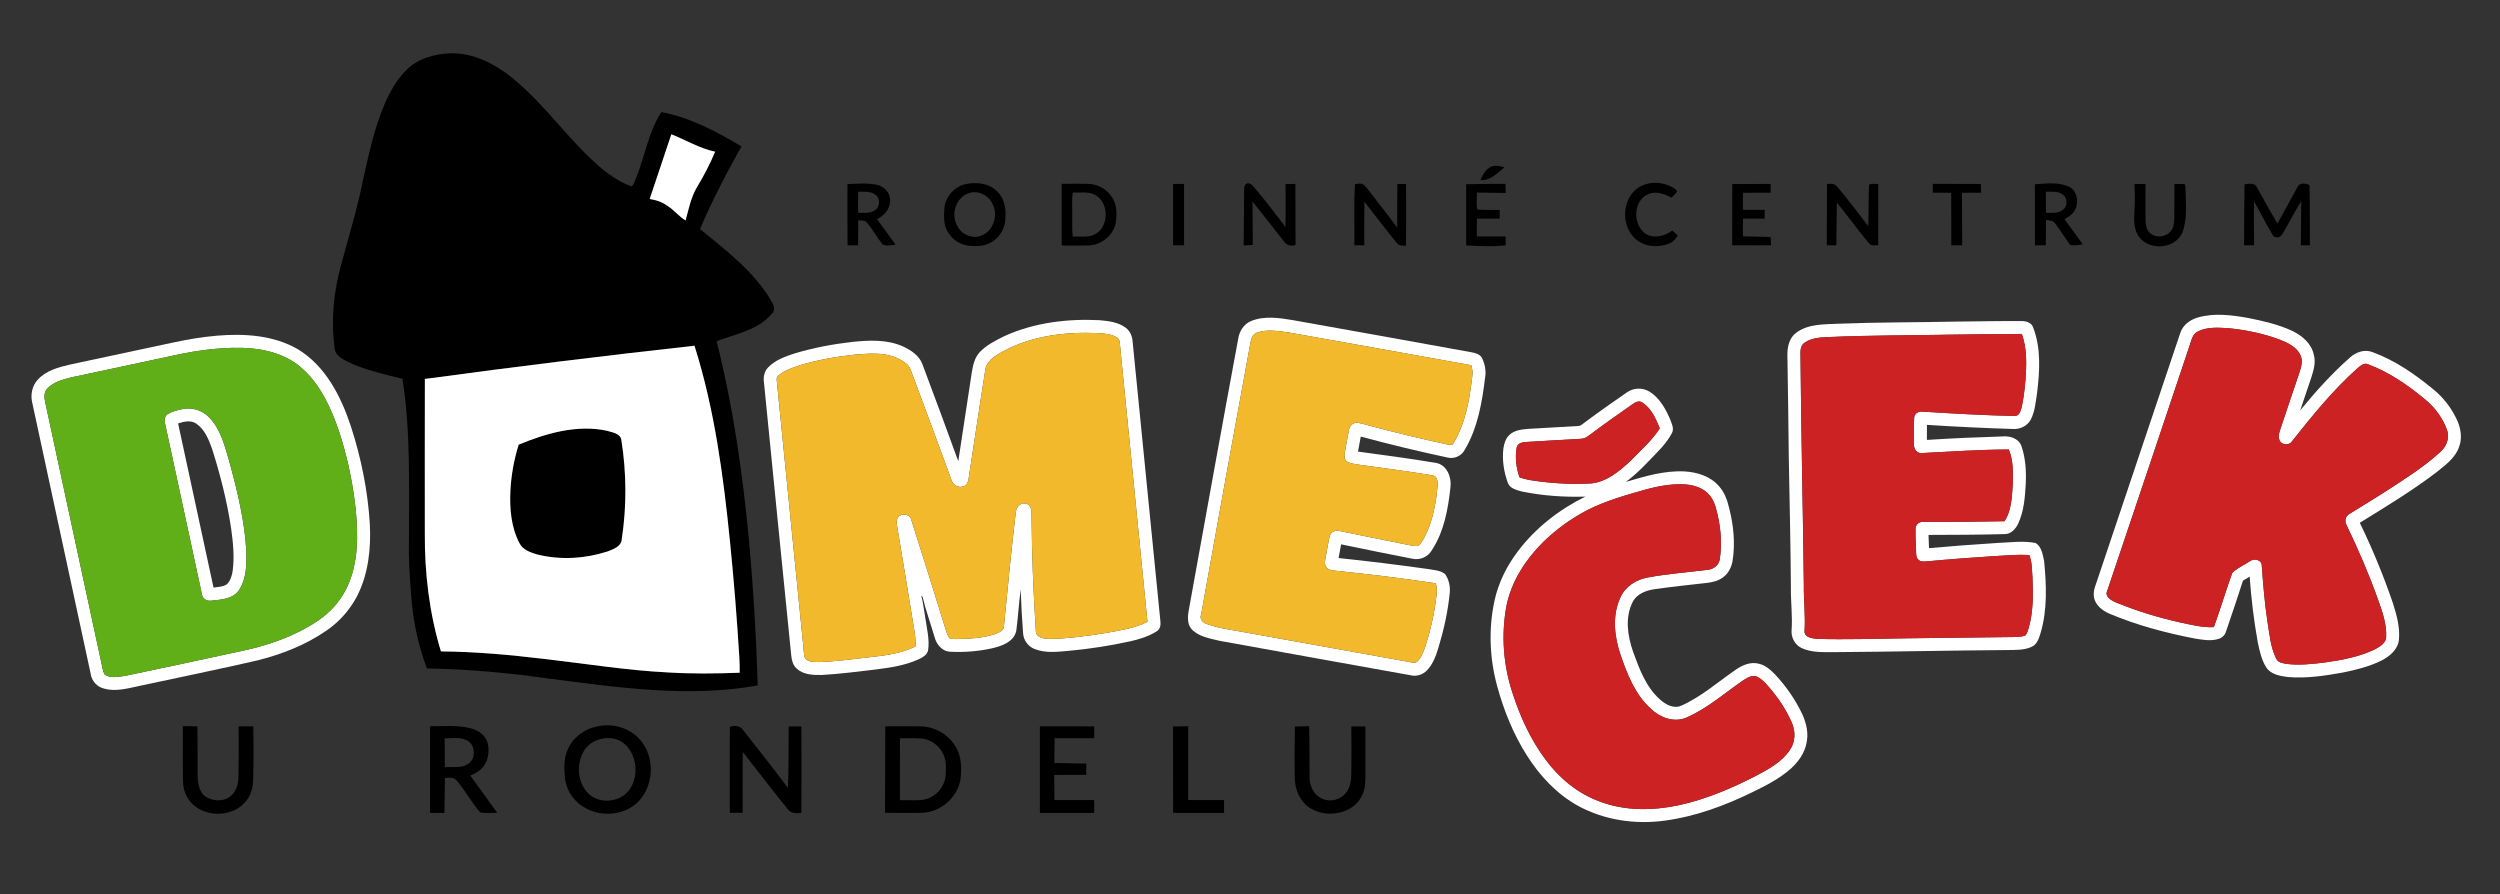
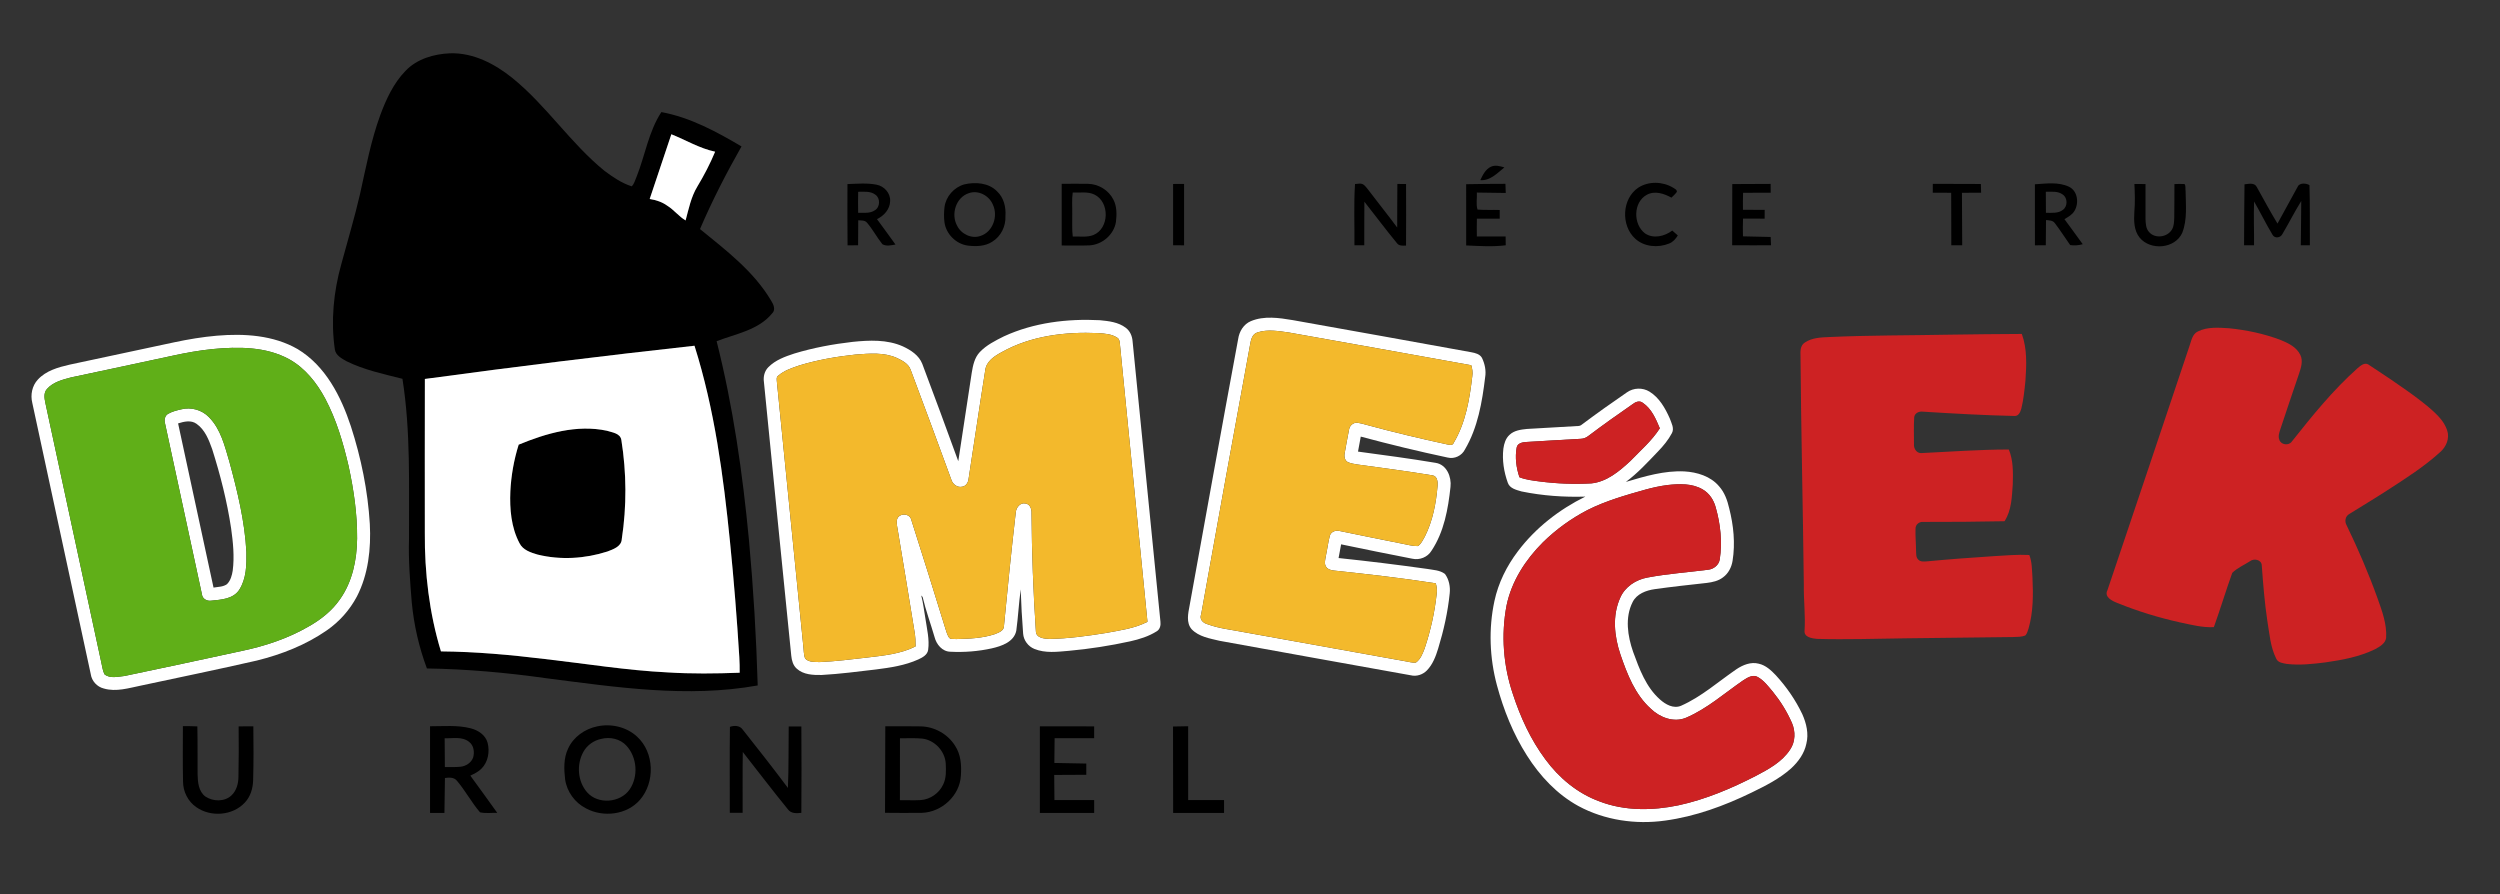
<svg xmlns="http://www.w3.org/2000/svg" width="1689pt" height="604pt" viewBox="0 0 1689 604" version="1.1">
  <rect x="0" y="0" width="1689" height="604" fill="#333333" stroke="none" />
  <g id="#000000ff">
    <path fill="#000000" opacity="1.00" d=" M 273.94 47.91 C 281.65 39.77 293.13 36.46 304.04 36.01 C 319.72 35.51 334.31 43.13 346.21 52.74 C 369.22 71.36 385.49 96.86 408.49 115.50 C 414.11 119.67 420.07 123.77 426.79 125.88 C 428.62 124.11 429.14 121.40 430.18 119.14 C 435.88 104.74 438.23 88.86 446.82 75.72 C 466.36 79.33 484.02 88.94 500.96 98.92 C 490.68 117.04 481.13 135.60 472.92 154.76 C 490.49 169.10 509.17 183.21 520.93 203.05 C 522.52 205.50 524.22 209.18 521.73 211.64 C 512.46 223.04 497.14 225.50 484.15 230.51 C 495.29 274.61 501.72 319.76 506.01 364.99 C 509.01 397.62 510.95 430.34 511.91 463.09 C 464.41 471.63 416.15 464.25 368.83 458.19 C 342.19 454.42 315.34 452.03 288.42 451.61 C 283.07 437.28 279.63 422.24 278.19 407.02 C 277.04 392.71 275.86 378.37 276.33 364.00 C 276.18 327.96 277.55 291.65 271.89 255.92 C 259.08 252.67 245.95 249.93 234.03 244.01 C 230.87 242.19 226.87 240.13 226.23 236.15 C 223.43 216.87 225.35 197.08 230.61 178.37 C 234.86 162.58 239.60 146.91 243.26 130.96 C 247.23 113.09 250.62 95.00 256.91 77.76 C 260.90 67.00 265.86 56.24 273.94 47.91 M 438.93 134.44 C 443.22 135.10 447.43 136.49 450.96 139.08 C 455.43 141.86 458.69 146.29 463.19 148.93 C 465.28 141.16 466.87 133.06 471.09 126.08 C 475.66 118.52 479.74 110.65 483.14 102.49 C 472.65 100.28 463.42 94.63 453.56 90.71 C 448.68 105.28 443.79 119.86 438.93 134.44 M 287.04 256.02 C 286.95 290.67 287.00 325.31 287.01 359.96 C 286.81 386.99 290.01 414.18 297.90 440.08 C 321.35 440.28 344.74 442.41 368.00 445.22 C 395.63 448.36 423.12 452.89 450.91 454.27 C 467.17 455.30 483.46 455.11 499.72 454.49 C 499.76 450.98 499.69 447.47 499.48 443.97 C 497.89 417.95 495.80 391.96 493.19 366.03 C 488.71 321.37 482.76 276.51 469.20 233.58 C 408.39 240.29 347.66 247.79 287.04 256.02 Z" />
    <path fill="#000000" opacity="1.00" d=" M 1007.39 112.60 C 1010.29 111.30 1013.47 112.28 1016.36 113.08 C 1011.59 116.96 1006.82 122.22 1000.07 121.71 C 1001.76 118.22 1003.63 114.26 1007.39 112.60 Z" />
    <path fill="#000000" opacity="1.00" d=" M 572.54 124.36 C 579.09 124.16 585.75 123.49 592.23 124.78 C 597.39 125.76 601.75 130.55 601.37 135.95 C 601.22 141.40 597.20 145.80 592.49 148.04 C 596.63 153.78 600.91 159.42 604.99 165.21 C 602.12 165.70 598.81 166.56 596.15 165.00 C 592.35 160.32 589.61 154.85 585.62 150.32 C 584.16 148.67 581.78 149.04 579.83 148.82 C 579.73 154.45 579.79 160.07 579.73 165.70 C 577.36 165.72 574.98 165.74 572.61 165.76 C 572.42 151.96 572.55 138.16 572.54 124.36 M 579.78 129.57 C 579.70 134.30 579.66 139.03 579.77 143.75 C 583.56 143.70 587.79 144.34 591.09 142.04 C 594.68 139.89 594.85 133.93 591.43 131.55 C 588.12 128.99 583.69 129.58 579.78 129.57 Z" />
    <path fill="#000000" opacity="1.00" d=" M 651.37 124.59 C 658.92 122.81 667.98 123.44 673.66 129.32 C 678.18 133.56 679.72 139.97 679.27 145.99 C 679.61 152.83 676.23 159.75 670.33 163.32 C 665.51 166.48 659.45 166.58 653.92 165.93 C 645.92 164.89 639.12 158.09 638.07 150.10 C 637.65 146.72 637.70 143.29 638.11 139.92 C 639.02 132.79 644.50 126.58 651.37 124.59 M 654.33 130.57 C 645.78 133.51 642.37 144.73 646.59 152.41 C 649.35 158.15 656.42 161.58 662.56 159.35 C 670.87 156.58 674.45 145.93 670.79 138.27 C 668.25 132.06 660.80 128.14 654.33 130.57 Z" />
    <path fill="#000000" opacity="1.00" d=" M 717.28 124.19 C 723.19 124.17 729.11 124.07 735.03 124.19 C 742.10 124.28 748.98 128.46 752.17 134.79 C 754.62 139.43 754.54 144.91 753.93 149.98 C 752.55 158.52 744.68 165.29 736.11 165.77 C 729.84 166.04 723.56 165.83 717.28 165.85 C 717.22 151.96 717.23 138.07 717.28 124.19 M 724.73 130.09 C 724.02 135.03 724.53 140.02 724.41 144.99 C 724.52 149.93 724.13 154.90 724.75 159.82 C 729.39 159.61 734.29 160.52 738.73 158.77 C 749.53 154.35 749.82 136.45 739.39 131.45 C 734.83 129.23 729.60 130.33 724.73 130.09 Z" />
    <path fill="#000000" opacity="1.00" d=" M 792.54 124.29 C 795.01 124.28 797.48 124.27 799.96 124.28 C 799.98 138.09 799.98 151.91 799.97 165.73 C 797.48 165.72 795.01 165.72 792.54 165.71 C 792.53 151.90 792.53 138.10 792.54 124.29 Z" />
-     <path fill="#000000" opacity="1.00" d=" M 841.49 124.48 C 843.29 122.87 845.62 124.52 846.87 126.02 C 854.42 134.81 861.41 144.08 868.43 153.31 C 868.72 143.67 868.44 134.04 868.51 124.40 C 870.73 124.33 872.95 124.26 875.18 124.22 C 875.34 137.98 875.08 151.74 875.31 165.49 C 872.29 166.66 868.97 165.59 867.24 162.86 C 860.24 153.95 853.28 145.02 846.20 136.18 C 846.17 145.97 846.38 155.75 846.39 165.53 C 844.31 165.62 842.25 165.71 840.20 165.79 C 840.32 153.51 840.50 141.24 840.51 128.97 C 840.57 127.45 840.44 125.74 841.49 124.48 Z" />
    <path fill="#000000" opacity="1.00" d=" M 915.45 124.33 C 917.36 124.24 919.54 123.54 921.26 124.79 C 922.75 125.95 923.82 127.55 924.99 129.02 C 931.26 137.30 937.77 145.38 943.95 153.73 C 943.91 143.91 944.04 134.09 944.06 124.27 C 946.01 124.28 947.96 124.29 949.93 124.33 C 949.99 138.19 950.02 152.05 949.92 165.91 C 947.76 165.99 945.20 166.27 943.77 164.28 C 936.22 155.12 929.13 145.59 921.78 136.27 C 921.64 146.08 921.78 155.89 921.70 165.71 C 919.48 165.72 917.26 165.72 915.06 165.72 C 915.20 151.92 914.55 138.10 915.45 124.33 Z" />
    <path fill="#000000" opacity="1.00" d=" M 990.54 124.45 C 999.38 124.22 1008.22 124.26 1017.07 124.19 C 1017.14 126.25 1017.21 128.31 1017.29 130.37 C 1010.78 130.27 1004.27 130.16 997.76 130.09 C 998.01 133.87 997.05 138.09 998.23 141.59 C 1003.20 142.00 1008.21 141.69 1013.20 141.87 C 1013.21 143.83 1013.20 145.78 1013.21 147.74 C 1008.06 147.73 1002.92 147.69 997.79 147.73 C 997.69 151.74 997.70 155.75 997.76 159.76 C 1004.23 159.79 1010.71 159.75 1017.20 159.78 C 1017.21 161.76 1017.24 163.74 1017.27 165.72 C 1008.39 166.83 999.45 166.21 990.55 165.82 C 990.49 152.03 990.52 138.24 990.54 124.45 Z" />
    <path fill="#000000" opacity="1.00" d=" M 1106.82 126.79 C 1113.76 122.29 1123.23 122.57 1130.26 126.75 C 1131.32 127.50 1133.04 128.05 1132.87 129.66 C 1131.83 131.11 1130.49 132.31 1129.22 133.54 C 1124.25 130.76 1117.95 128.67 1112.57 131.61 C 1103.31 136.66 1103.27 151.55 1111.37 157.68 C 1117.05 161.52 1124.63 159.67 1129.78 155.76 C 1131.02 156.85 1132.27 157.96 1133.53 159.07 C 1132.10 161.39 1130.25 163.56 1127.63 164.54 C 1120.20 167.57 1110.80 166.82 1104.74 161.25 C 1094.98 152.34 1095.69 134.29 1106.82 126.79 Z" />
    <path fill="#000000" opacity="1.00" d=" M 1170.33 124.36 C 1178.96 124.26 1187.60 124.28 1196.24 124.24 C 1196.26 126.23 1196.27 128.22 1196.29 130.20 C 1190.06 130.26 1183.84 130.19 1177.63 130.25 C 1177.50 134.08 1177.47 137.91 1177.54 141.73 C 1182.43 141.80 1187.32 141.75 1192.22 141.80 C 1192.20 143.77 1192.20 145.74 1192.19 147.71 C 1187.32 147.73 1182.45 147.74 1177.59 147.70 C 1177.42 151.69 1177.42 155.68 1177.55 159.67 C 1183.78 159.85 1190.02 159.93 1196.27 160.10 C 1196.34 161.97 1196.43 163.84 1196.51 165.71 C 1187.75 165.72 1179.00 165.77 1170.25 165.68 C 1170.21 151.91 1170.26 138.13 1170.33 124.36 Z" />
-     <path fill="#000000" opacity="1.00" d=" M 1234.33 124.34 C 1236.68 124.02 1239.44 123.85 1241.06 125.98 C 1248.47 134.61 1255.17 143.82 1262.19 152.76 C 1262.57 143.45 1262.25 134.12 1262.75 124.82 C 1264.48 123.70 1266.92 124.50 1268.94 124.28 C 1268.98 138.06 1269.02 151.84 1268.92 165.62 C 1266.79 165.68 1264.13 166.39 1262.66 164.37 C 1255.17 155.43 1248.38 145.91 1240.99 136.89 C 1240.73 146.49 1240.80 156.09 1240.63 165.69 C 1238.46 165.70 1236.31 165.71 1234.17 165.71 C 1234.17 151.92 1234.27 138.13 1234.33 124.34 Z" />
    <path fill="#000000" opacity="1.00" d=" M 1305.80 124.20 C 1316.62 124.22 1327.45 124.28 1338.28 124.30 C 1338.33 126.27 1338.38 128.23 1338.44 130.20 C 1334.12 130.23 1329.80 130.22 1325.49 130.25 C 1325.45 142.07 1325.71 153.89 1325.67 165.71 C 1323.20 165.72 1320.74 165.72 1318.30 165.71 C 1318.21 153.89 1318.35 142.06 1318.22 130.24 C 1314.07 130.23 1309.92 130.23 1305.78 130.21 C 1305.76 128.21 1305.77 126.20 1305.80 124.20 Z" />
    <path fill="#000000" opacity="1.00" d=" M 1374.78 124.50 C 1382.40 124.03 1390.61 122.78 1397.77 126.15 C 1403.72 128.96 1404.67 137.21 1401.54 142.44 C 1400.02 145.08 1397.27 146.57 1394.73 148.05 C 1398.80 153.73 1403.08 159.26 1407.09 164.98 C 1404.33 165.77 1401.45 166.00 1398.62 165.58 C 1395.11 160.66 1391.91 155.51 1388.22 150.72 C 1386.84 148.82 1384.36 148.89 1382.29 148.67 C 1382.17 154.35 1382.26 160.03 1382.14 165.71 C 1379.68 165.72 1377.23 165.72 1374.79 165.73 C 1374.75 151.98 1374.78 138.24 1374.78 124.50 M 1382.16 129.56 C 1382.16 134.30 1382.18 139.04 1382.23 143.78 C 1386.09 143.71 1390.48 144.34 1393.74 141.75 C 1397.01 139.38 1396.94 133.69 1393.59 131.43 C 1390.31 128.95 1385.98 129.61 1382.16 129.56 Z" />
    <path fill="#000000" opacity="1.00" d=" M 1442.01 124.29 C 1444.50 124.27 1446.99 124.29 1449.51 124.35 C 1449.46 132.19 1449.45 140.02 1449.50 147.86 C 1449.64 150.98 1449.70 154.52 1452.03 156.90 C 1456.06 161.39 1464.13 160.29 1467.24 155.27 C 1468.82 152.85 1468.78 149.84 1468.93 147.07 C 1469.08 139.50 1468.97 131.94 1469.05 124.37 C 1471.31 124.30 1473.58 124.16 1475.86 124.34 C 1476.85 125.59 1476.30 127.44 1476.58 128.93 C 1476.70 138.39 1477.85 148.31 1474.31 157.33 C 1469.44 168.10 1452.85 169.47 1445.54 160.54 C 1441.58 155.66 1441.62 148.97 1441.97 143.02 C 1442.51 136.78 1442.31 130.53 1442.01 124.29 Z" />
    <path fill="#000000" opacity="1.00" d=" M 1516.39 124.52 C 1519.14 124.27 1523.08 123.19 1524.65 126.30 C 1529.28 134.57 1533.75 142.94 1538.67 151.05 C 1543.27 142.76 1547.74 134.40 1552.34 126.11 C 1553.58 123.28 1558.31 123.77 1560.28 125.10 C 1560.69 138.62 1560.43 152.18 1560.55 165.72 C 1558.49 165.72 1556.44 165.71 1554.41 165.69 C 1554.47 155.73 1554.72 145.77 1554.73 135.81 C 1550.20 143.05 1546.40 150.70 1542.05 158.03 C 1540.80 160.71 1536.79 161.37 1535.29 158.56 C 1530.88 151.24 1527.13 143.54 1522.87 136.12 C 1522.47 145.97 1522.94 155.83 1522.83 165.69 C 1520.57 165.70 1518.32 165.72 1516.09 165.72 C 1516.13 151.98 1516.22 138.25 1516.39 124.52 Z" />
    <path fill="#000000" opacity="1.00" d=" M 350.42 300.41 C 369.05 292.71 389.77 286.70 409.98 291.00 C 413.58 292.18 419.07 292.66 419.79 297.27 C 423.32 319.38 423.45 342.07 420.07 364.21 C 419.84 369.24 414.32 371.07 410.39 372.59 C 395.24 377.48 378.64 378.49 363.14 374.66 C 358.56 373.29 353.27 371.61 350.99 367.00 C 345.32 356.32 344.29 343.87 344.80 331.98 C 345.32 321.28 347.21 310.64 350.42 300.41 Z" />
    <path fill="#000000" opacity="1.00" d=" M 403.50 490.73 C 412.86 488.71 423.27 491.07 430.37 497.64 C 442.16 508.39 442.67 528.46 432.36 540.37 C 423.53 550.57 407.51 552.41 395.89 546.14 C 388.42 542.33 382.94 534.86 381.79 526.53 C 380.98 519.59 380.72 512.19 383.82 505.73 C 387.39 497.86 395.15 492.43 403.50 490.73 M 406.20 499.19 C 401.12 500.22 396.56 503.49 394.08 508.06 C 389.41 516.49 390.23 527.95 396.65 535.27 C 404.01 543.67 419.06 542.45 425.37 533.38 C 431.41 524.61 430.45 511.60 423.22 503.79 C 418.99 499.15 412.16 497.68 406.20 499.19 Z" />
    <path fill="#000000" opacity="1.00" d=" M 493.14 491.06 C 496.15 490.02 499.87 490.08 501.84 493.00 C 512.13 506.00 522.40 519.03 532.32 532.33 C 532.91 518.50 532.64 504.63 532.85 490.78 C 535.69 490.76 538.54 490.74 541.40 490.80 C 541.52 510.25 541.55 529.71 541.39 549.16 C 538.20 549.53 534.39 549.72 532.30 546.78 C 521.91 534.06 512.00 520.94 501.83 508.05 C 501.59 521.74 501.80 535.44 501.72 549.14 C 498.82 549.16 495.93 549.16 493.05 549.13 C 493.06 529.77 492.89 510.41 493.14 491.06 Z" />
    <path fill="#000000" opacity="1.00" d=" M 123.56 490.57 C 126.82 490.56 130.07 490.60 133.33 490.75 C 133.58 501.51 133.41 512.28 133.49 523.04 C 133.60 528.39 134.11 534.70 138.79 538.15 C 143.95 541.59 151.70 541.79 156.38 537.38 C 159.74 534.22 161.04 529.47 161.09 524.98 C 161.35 513.57 161.32 502.15 161.22 490.74 C 164.53 490.67 167.85 490.67 171.16 490.72 C 171.29 502.81 171.38 514.91 171.02 527.00 C 170.90 532.55 169.26 538.24 165.32 542.31 C 157.12 551.11 142.36 552.17 132.63 545.33 C 126.99 541.46 123.63 534.75 123.66 527.94 C 123.39 515.49 123.55 503.03 123.56 490.57 Z" />
    <path fill="#000000" opacity="1.00" d=" M 290.54 490.66 C 299.68 490.68 309.02 489.74 317.97 492.04 C 323.00 493.30 328.03 496.57 329.43 501.84 C 330.97 507.81 329.77 514.84 325.28 519.30 C 323.20 521.46 320.42 522.72 317.76 524.02 C 323.78 532.43 330.00 540.69 335.94 549.16 C 332.07 549.07 328.10 549.65 324.29 548.81 C 318.57 542.11 314.39 534.19 308.69 527.47 C 306.70 525.02 303.40 525.21 300.60 525.62 C 300.41 533.48 300.46 541.35 300.26 549.22 C 297.01 549.23 293.77 549.23 290.54 549.21 C 290.51 529.69 290.50 510.17 290.54 490.66 M 300.55 518.21 C 304.05 518.19 307.57 518.36 311.07 518.02 C 314.74 517.65 318.40 515.33 319.66 511.76 C 320.71 508.08 320.10 503.54 316.84 501.15 C 312.20 497.42 305.87 498.98 300.41 498.76 C 300.41 505.24 300.45 511.72 300.55 518.21 Z" />
    <path fill="#000000" opacity="1.00" d=" M 598.11 490.67 C 606.06 490.61 614.01 490.64 621.96 490.74 C 631.23 490.88 640.29 495.89 645.21 503.77 C 649.16 509.69 649.69 517.06 649.17 523.97 C 648.51 537.46 636.28 548.68 622.95 549.15 C 614.61 549.30 606.26 549.18 597.92 549.13 C 597.97 529.64 598.05 510.15 598.11 490.67 M 608.02 498.78 C 607.98 512.72 607.96 526.66 607.98 540.59 C 612.67 540.53 617.38 540.80 622.07 540.53 C 628.50 540.07 634.48 535.90 637.19 530.06 C 639.37 525.70 639.16 520.65 638.94 515.92 C 638.48 507.48 631.45 499.96 623.04 498.99 C 618.05 498.50 613.03 498.86 608.02 498.78 Z" />
    <path fill="#000000" opacity="1.00" d=" M 702.54 490.70 C 714.76 490.77 726.99 490.70 739.22 490.74 C 739.22 493.40 739.22 496.06 739.21 498.72 C 730.30 498.74 721.40 498.70 712.50 498.74 C 712.44 504.31 712.38 509.88 712.32 515.45 C 719.51 515.58 726.71 515.70 733.90 515.86 C 733.90 518.38 733.90 520.91 733.90 523.44 C 726.68 523.49 719.45 523.49 712.23 523.55 C 712.24 529.21 712.32 534.87 712.38 540.54 C 721.32 540.52 730.27 540.51 739.22 540.53 C 739.22 543.42 739.22 546.32 739.22 549.22 C 726.99 549.23 714.76 549.24 702.53 549.22 C 702.52 529.71 702.51 510.20 702.54 490.70 Z" />
    <path fill="#000000" opacity="1.00" d=" M 792.49 490.83 C 795.90 490.76 799.31 490.68 802.72 490.64 C 802.74 507.27 802.70 523.90 802.73 540.53 C 810.81 540.53 818.89 540.50 826.97 540.53 C 826.97 543.42 826.97 546.32 826.97 549.22 C 815.51 549.23 804.04 549.24 792.58 549.21 C 792.52 529.75 792.55 510.29 792.49 490.83 Z" />
-     <path fill="#000000" opacity="1.00" d=" M 874.84 490.83 C 878.03 490.75 881.23 490.66 884.44 490.61 C 884.74 502.06 884.67 513.51 884.74 524.97 C 884.64 530.68 887.35 536.76 892.69 539.33 C 898.26 542.25 905.74 540.56 909.45 535.46 C 912.45 531.67 912.95 526.66 912.96 522.00 C 913.12 511.60 913.05 501.20 912.95 490.81 C 916.12 490.76 919.28 490.76 922.46 490.79 C 922.49 501.88 922.47 512.97 922.48 524.06 C 922.42 529.01 922.20 534.26 919.59 538.63 C 911.50 553.04 887.20 553.60 878.66 539.34 C 876.14 535.37 874.90 530.68 874.80 525.99 C 874.45 514.27 874.73 502.55 874.84 490.83 Z" />
  </g>
  <g id="#ffffffff">
    <path fill="#ffffff" opacity="1.00" d=" M 438.93 134.44 C 443.79 119.86 448.68 105.28 453.56 90.71 C 463.42 94.63 472.65 100.28 483.14 102.49 C 479.74 110.65 475.66 118.52 471.09 126.08 C 466.87 133.06 465.28 141.16 463.19 148.93 C 458.69 146.29 455.43 141.86 450.96 139.08 C 447.43 136.49 443.22 135.10 438.93 134.44 Z" />
-     <path fill="#ffffff" opacity="1.00" d=" M 1485.09 214.44 C 1495.98 211.35 1507.50 212.84 1518.47 214.74 C 1528.73 216.80 1539.09 219.09 1548.63 223.55 C 1555.31 226.75 1561.71 232.14 1563.22 239.74 C 1564.67 244.80 1563.10 249.99 1561.59 254.83 C 1559.08 262.31 1556.52 269.77 1554.02 277.25 C 1564.35 264.65 1575.27 252.44 1587.52 241.66 C 1591.54 237.92 1597.54 235.74 1602.87 237.91 C 1617.88 243.35 1631.21 252.58 1643.48 262.64 C 1650.78 268.41 1656.54 276.04 1660.32 284.53 C 1662.64 290.00 1663.51 296.30 1661.34 301.97 C 1658.74 309.51 1651.95 314.31 1646.01 319.11 C 1629.57 331.63 1611.86 342.35 1594.28 353.18 C 1602.83 370.82 1610.34 388.97 1616.66 407.53 C 1619.17 415.47 1621.52 423.79 1620.72 432.21 C 1620.07 438.75 1614.56 443.34 1609.09 446.18 C 1600.86 450.31 1591.83 452.54 1582.86 454.36 C 1570.71 456.55 1558.31 458.42 1545.94 457.43 C 1540.54 456.73 1534.17 455.77 1531.01 450.78 C 1527.86 445.75 1526.61 439.82 1525.38 434.08 C 1522.72 419.35 1520.92 404.47 1519.87 389.53 C 1518.35 390.46 1516.84 391.38 1515.35 392.31 C 1511.61 403.87 1507.78 415.40 1503.81 426.88 C 1503.10 429.15 1501.17 430.92 1498.93 431.61 C 1493.59 433.33 1487.93 432.23 1482.56 431.34 C 1462.99 427.56 1443.61 422.38 1425.21 414.65 C 1420.26 412.52 1415.27 408.64 1414.61 402.91 C 1414.02 398.36 1416.38 394.14 1417.61 389.88 C 1436.08 334.96 1454.53 280.02 1472.95 225.08 C 1474.64 219.61 1479.72 215.86 1485.09 214.44 M 1484.94 223.90 C 1481.02 225.73 1480.46 230.37 1479.13 233.99 C 1460.74 288.93 1442.30 343.85 1423.79 398.74 C 1421.42 403.43 1427.08 406.06 1430.59 407.41 C 1444.28 413.00 1458.49 417.30 1472.93 420.52 C 1480.42 422.07 1487.96 424.10 1495.68 423.69 C 1500.04 411.55 1503.75 399.17 1508.10 387.04 C 1511.46 383.66 1516.10 381.76 1520.09 379.16 C 1522.80 377.03 1527.96 378.10 1528.06 382.05 C 1528.96 394.53 1529.96 407.03 1531.81 419.42 C 1533.26 428.05 1533.84 437.11 1537.85 445.05 C 1539.05 447.73 1542.36 448.06 1544.92 448.54 C 1553.67 449.58 1562.50 448.59 1571.20 447.49 C 1582.62 445.87 1594.19 443.68 1604.63 438.59 C 1607.68 436.87 1611.50 434.83 1612.06 431.01 C 1612.67 421.80 1609.39 412.98 1606.35 404.45 C 1600.29 387.48 1593.13 370.93 1585.30 354.71 C 1583.85 352.19 1584.55 348.68 1587.18 347.25 C 1595.59 341.99 1604.13 336.91 1612.46 331.51 C 1624.89 323.46 1637.52 315.50 1648.51 305.50 C 1652.66 301.94 1655.16 296.09 1653.28 290.71 C 1650.49 282.99 1645.61 275.98 1639.35 270.67 C 1627.46 260.66 1614.46 251.56 1599.81 246.10 C 1597.12 244.89 1594.72 247.17 1592.79 248.73 C 1576.17 263.55 1562.12 280.94 1548.32 298.34 C 1546.22 301.35 1540.78 300.53 1539.86 296.92 C 1538.95 294.48 1539.98 291.98 1540.71 289.65 C 1544.93 277.23 1548.95 264.74 1553.27 252.35 C 1554.57 248.38 1556.08 243.86 1554.13 239.84 C 1551.55 234.38 1545.71 231.68 1540.40 229.54 C 1529.34 225.40 1517.67 222.95 1505.94 221.77 C 1498.95 221.35 1491.41 220.70 1484.94 223.90 Z" />
    <path fill="#ffffff" opacity="1.00" d=" M 845.11 216.95 C 854.12 213.20 864.15 214.74 873.48 216.29 C 913.66 223.49 953.84 230.64 994.00 237.97 C 996.68 238.47 999.78 239.20 1001.22 241.79 C 1003.16 245.83 1004.12 250.45 1003.36 254.91 C 1001.34 271.65 998.41 288.88 989.74 303.62 C 987.65 307.87 982.67 310.29 978.04 309.12 C 958.34 304.95 938.77 300.18 919.33 294.97 C 918.71 298.35 918.08 301.72 917.47 305.10 C 934.97 307.47 952.50 309.77 969.92 312.70 C 977.41 313.85 980.76 322.21 979.95 329.00 C 978.36 343.88 975.60 359.36 967.15 372.03 C 964.52 376.43 959.07 378.60 954.12 377.46 C 938.07 374.36 922.06 371.08 906.06 367.75 C 905.47 370.84 904.90 373.92 904.34 377.01 C 924.31 379.10 944.23 381.55 964.11 384.34 C 968.18 385.08 972.82 385.14 976.22 387.77 C 978.96 391.46 979.92 396.40 979.42 400.93 C 978.15 413.55 975.34 425.98 971.64 438.11 C 970.01 443.44 967.96 448.90 963.99 452.97 C 961.21 455.81 956.99 457.19 953.10 456.22 C 910.04 448.48 866.98 440.78 823.95 432.93 C 817.36 431.34 809.95 430.21 805.05 425.08 C 801.26 420.65 802.70 414.40 803.68 409.20 C 814.55 349.15 825.34 289.09 836.49 229.10 C 837.22 223.94 840.17 219.02 845.11 216.95 M 849.55 224.57 C 845.91 225.66 845.08 229.67 844.54 232.93 C 833.45 293.59 822.32 354.25 811.51 414.97 C 810.07 418.55 812.88 420.99 816.07 421.82 C 823.77 424.66 832.02 425.45 840.03 427.04 C 876.41 433.65 912.82 440.17 949.22 446.71 C 951.64 447.05 954.08 447.92 956.56 447.64 C 959.78 445.37 961.20 441.45 962.55 437.90 C 966.54 425.98 969.29 413.63 970.63 401.13 C 970.99 398.76 970.69 396.38 970.02 394.10 C 947.15 390.51 924.13 387.90 901.11 385.45 C 899.22 385.21 897.14 384.75 896.02 383.07 C 894.43 380.91 895.35 378.14 895.73 375.75 C 896.72 371.21 897.24 366.58 898.40 362.09 C 899.06 359.31 902.31 358.03 904.91 358.71 C 919.07 361.60 933.22 364.54 947.40 367.33 C 950.90 367.96 954.37 369.05 957.96 368.94 C 960.17 367.44 961.27 364.85 962.58 362.61 C 968.00 351.88 970.27 339.85 971.25 327.96 C 971.43 325.42 970.96 321.69 967.90 321.17 C 950.95 318.33 933.89 316.13 916.87 313.78 C 914.77 313.42 912.63 313.10 910.68 312.26 C 908.50 311.17 907.99 308.42 908.46 306.24 C 909.42 300.84 910.37 295.45 911.45 290.08 C 911.84 287.48 914.33 285.38 916.99 285.58 C 919.04 285.85 921.05 286.44 923.05 286.99 C 941.16 291.94 959.43 296.27 977.78 300.26 C 979.29 300.54 981.44 301.18 982.10 299.20 C 990.22 285.59 992.90 269.61 994.69 254.09 C 995.08 251.61 994.70 249.13 993.98 246.75 C 952.97 239.35 911.96 231.95 870.92 224.66 C 863.90 223.68 856.46 222.32 849.55 224.57 Z" />
    <path fill="#ffffff" opacity="1.00" d=" M 678.28 227.22 C 698.41 217.96 721.02 215.21 743.00 216.33 C 749.05 216.90 755.58 217.64 760.56 221.44 C 763.43 223.56 764.91 227.04 765.17 230.54 C 771.44 293.68 777.70 356.82 783.99 419.96 C 784.30 422.32 783.74 425.13 781.56 426.46 C 776.09 429.94 769.79 431.89 763.51 433.29 C 749.85 436.28 736.01 438.43 722.09 439.70 C 714.37 440.35 706.23 441.44 698.84 438.42 C 694.64 436.72 691.59 432.67 691.23 428.14 C 690.45 418.17 689.91 408.18 689.59 398.19 C 688.30 407.48 687.87 416.86 686.60 426.14 C 685.03 433.68 676.72 436.52 670.09 438.02 C 660.92 440.06 651.44 440.79 642.06 440.31 C 636.54 440.19 632.64 435.36 631.38 430.37 C 628.76 421.35 625.49 412.50 623.33 403.35 C 623.09 403.08 622.62 402.54 622.38 402.27 C 623.76 407.44 624.29 412.80 625.24 418.07 C 626.25 425.01 628.05 432.01 627.06 439.06 C 626.56 442.48 623.22 444.21 620.40 445.52 C 611.43 449.59 601.57 451.04 591.88 452.28 C 579.64 453.71 567.40 455.34 555.09 456.02 C 549.33 456.12 542.78 455.85 538.30 451.76 C 535.78 449.56 534.90 446.20 534.58 443.01 C 528.38 381.35 522.19 319.68 516.10 258.01 C 515.58 254.46 516.51 250.66 519.09 248.08 C 523.83 243.25 530.38 240.89 536.67 238.83 C 549.49 234.95 562.71 232.49 576.00 230.97 C 587.35 229.81 599.34 229.26 610.01 234.03 C 615.38 236.52 620.85 240.07 623.09 245.82 C 631.29 267.71 639.46 289.62 647.41 311.60 C 650.42 291.68 653.45 271.77 656.50 251.87 C 657.31 246.93 658.36 241.69 661.91 237.91 C 666.43 233.12 672.46 230.12 678.28 227.22 M 676.82 237.87 C 671.91 240.53 666.36 244.01 665.63 250.10 C 661.71 274.57 658.16 299.11 654.35 323.60 C 654.10 325.96 652.64 328.43 650.11 328.81 C 646.87 329.60 643.70 327.20 642.76 324.19 C 633.64 299.33 624.53 274.46 615.19 249.69 C 613.69 245.71 609.66 243.62 606.05 241.89 C 597.24 237.86 587.26 238.84 577.88 239.55 C 565.10 240.92 552.35 243.13 540.04 246.88 C 535.05 248.58 529.81 250.29 525.77 253.82 C 524.34 254.79 524.80 256.53 524.86 257.98 C 530.74 317.29 536.67 376.59 542.64 435.89 C 543.07 438.88 542.83 442.06 543.96 444.91 C 546.49 447.59 550.59 447.19 553.96 447.29 C 564.65 446.84 575.28 445.42 585.91 444.23 C 597.00 442.89 608.43 441.83 618.56 436.72 C 618.59 433.44 618.45 430.15 617.88 426.92 C 614.19 404.35 610.51 381.78 606.72 359.23 C 606.37 356.53 605.47 353.78 606.01 351.05 C 607.11 346.45 614.63 346.53 615.66 351.19 C 623.52 375.75 631.21 400.38 638.81 425.03 C 639.38 426.79 639.90 428.60 640.84 430.23 C 641.68 432.27 644.28 431.50 646.01 431.75 C 654.79 431.56 663.78 431.21 672.18 428.40 C 674.71 427.34 678.37 426.18 678.29 422.82 C 680.74 397.28 683.30 371.74 686.25 346.25 C 686.47 342.92 689.26 339.27 692.95 340.20 C 696.07 340.69 697.05 344.13 696.90 346.86 C 697.09 373.45 698.07 400.03 699.84 426.55 C 700.00 431.06 705.57 431.53 709.01 431.67 C 721.70 431.45 734.32 429.70 746.84 427.70 C 756.47 425.90 766.41 424.63 775.23 420.08 C 768.99 357.37 762.74 294.65 756.56 231.94 C 756.44 230.53 756.15 228.97 754.84 228.18 C 751.09 225.63 746.37 225.37 742.00 225.04 C 719.73 224.05 696.53 226.82 676.82 237.87 Z" />
-     <path fill="#ffffff" opacity="1.00" d=" M 1241.96 218.71 C 1268.60 217.66 1295.27 217.84 1321.92 217.27 C 1336.63 217.12 1351.35 216.83 1366.06 216.92 C 1369.18 216.97 1372.74 218.14 1373.68 221.47 C 1379.03 235.49 1378.02 250.90 1376.25 265.51 C 1375.29 271.46 1374.87 277.71 1372.14 283.19 C 1369.88 287.66 1364.86 290.17 1359.94 289.81 C 1340.55 289.22 1321.17 288.30 1301.82 287.03 C 1301.81 290.42 1301.81 293.81 1301.82 297.20 C 1318.87 296.12 1335.94 295.37 1353.02 294.85 C 1357.94 294.40 1363.71 296.18 1365.62 301.19 C 1368.53 309.46 1368.99 318.38 1368.59 327.07 C 1368.06 336.06 1367.39 345.33 1363.55 353.62 C 1361.82 357.32 1358.61 361.00 1354.16 360.84 C 1337.08 361.30 1319.99 361.35 1302.91 361.39 C 1303.00 364.37 1303.07 367.35 1303.23 370.33 C 1318.55 368.97 1333.89 367.79 1349.24 366.84 C 1357.84 366.51 1366.63 365.18 1375.15 366.84 C 1379.34 369.19 1380.03 374.72 1381.01 379.01 C 1382.57 395.26 1383.29 412.08 1378.55 427.91 C 1377.48 431.31 1376.28 435.20 1372.82 436.89 C 1367.59 439.40 1361.61 439.06 1355.97 439.18 C 1317.63 439.43 1279.30 440.33 1240.96 440.57 C 1233.01 440.42 1224.59 441.33 1217.17 437.84 C 1212.77 435.72 1210.09 430.92 1210.38 426.09 C 1211.11 416.38 1209.80 406.68 1209.94 396.97 C 1209.72 367.87 1209.05 338.78 1208.51 309.68 C 1208.25 286.44 1207.97 263.19 1207.57 239.95 C 1207.48 234.33 1208.83 228.07 1213.72 224.64 C 1221.82 218.72 1232.41 219.18 1241.96 218.71 M 1235.96 227.70 C 1230.33 227.95 1224.28 228.10 1219.44 231.37 C 1217.20 232.70 1216.38 235.38 1216.39 237.85 C 1216.79 290.23 1218.06 342.61 1218.67 395.00 C 1218.48 405.37 1219.83 415.71 1219.16 426.07 C 1218.68 430.56 1224.25 431.32 1227.55 431.63 C 1247.35 432.18 1267.16 431.51 1286.96 431.25 C 1311.30 430.90 1335.65 430.65 1359.99 430.38 C 1362.77 430.25 1365.71 430.42 1368.33 429.30 C 1369.56 428.06 1369.88 426.20 1370.49 424.61 C 1373.73 413.42 1373.66 401.59 1373.13 390.05 C 1372.73 384.99 1372.91 379.75 1371.00 374.95 C 1362.98 374.54 1354.98 375.28 1346.98 375.74 C 1331.94 376.72 1316.91 377.82 1301.91 379.25 C 1299.88 379.40 1297.44 379.69 1295.94 378.02 C 1294.33 376.48 1294.63 374.06 1294.49 372.05 C 1294.45 367.03 1293.94 362.03 1294.13 357.02 C 1294.15 354.45 1296.55 352.41 1299.09 352.61 C 1317.48 352.68 1335.87 352.48 1354.25 352.14 C 1359.08 344.74 1359.21 335.61 1359.83 327.10 C 1360.05 319.26 1360.22 311.06 1357.16 303.69 C 1337.41 303.70 1317.69 305.16 1297.98 306.11 C 1294.81 306.24 1292.83 302.97 1293.08 300.10 C 1293.12 294.05 1292.85 287.97 1293.23 281.93 C 1293.49 279.19 1296.44 277.75 1298.96 278.11 C 1319.65 279.39 1340.36 280.58 1361.08 281.03 C 1363.83 281.16 1365.01 278.18 1365.63 275.99 C 1367.13 269.82 1367.76 263.47 1368.39 257.17 C 1369.11 246.65 1369.61 235.68 1365.94 225.61 C 1349.62 225.69 1333.30 225.85 1316.98 226.11 C 1289.97 226.63 1262.95 226.47 1235.96 227.70 Z" />
    <path fill="#ffffff" opacity="1.00" d=" M 146.54 226.79 C 164.98 225.23 184.69 226.41 201.06 235.84 C 219.90 247.16 230.41 267.83 237.07 288.05 C 243.98 309.39 248.51 331.58 249.85 353.99 C 250.73 370.67 248.86 388.05 241.08 403.07 C 236.26 412.14 229.25 420.03 220.79 425.87 C 206.60 435.73 190.26 442.12 173.55 446.26 C 147.53 452.21 121.38 457.59 95.28 463.17 C 87.06 464.83 78.44 467.62 70.09 465.14 C 65.56 464.02 61.95 460.08 61.31 455.44 C 48.16 394.36 34.97 333.29 21.82 272.21 C 20.46 266.76 21.67 260.65 25.54 256.48 C 31.05 250.43 39.27 248.15 46.98 246.37 C 70.51 241.37 94.05 236.38 117.57 231.29 C 127.13 229.25 136.80 227.63 146.54 226.79 M 143.59 235.83 C 134.64 236.75 125.78 238.33 116.99 240.24 C 94.01 245.23 71.00 250.07 48.01 254.98 C 42.22 256.50 35.87 258.12 31.76 262.77 C 29.28 265.45 30.02 269.27 30.70 272.50 C 43.25 330.71 55.81 388.93 68.34 447.15 C 69.02 449.94 69.29 452.91 70.56 455.52 C 74.29 458.65 79.70 457.13 84.09 456.70 C 110.76 451.12 137.41 445.40 164.04 439.62 C 179.47 436.33 194.66 431.26 208.37 423.33 C 216.64 418.69 224.32 412.68 229.72 404.80 C 238.10 392.97 241.11 378.23 241.27 363.95 C 241.42 347.44 239.02 330.98 235.51 314.87 C 231.87 299.21 227.28 283.59 219.72 269.33 C 214.00 258.61 206.08 248.63 195.30 242.67 C 179.59 234.10 160.93 234.18 143.59 235.83 Z" />
    <path fill="#ffffff" opacity="1.00" d=" M 287.04 256.02 C 347.66 247.79 408.39 240.29 469.20 233.58 C 482.76 276.51 488.71 321.37 493.19 366.03 C 495.80 391.96 497.89 417.95 499.48 443.97 C 499.69 447.47 499.76 450.98 499.72 454.49 C 483.46 455.11 467.17 455.30 450.91 454.27 C 423.12 452.89 395.63 448.36 368.00 445.22 C 344.74 442.41 321.35 440.28 297.90 440.08 C 290.01 414.18 286.81 386.99 287.01 359.96 C 287.00 325.31 286.95 290.67 287.04 256.02 M 350.42 300.41 C 347.21 310.64 345.32 321.28 344.80 331.98 C 344.29 343.87 345.32 356.32 350.99 367.00 C 353.27 371.61 358.56 373.29 363.14 374.66 C 378.64 378.49 395.24 377.48 410.39 372.59 C 414.32 371.07 419.84 369.24 420.07 364.21 C 423.45 342.07 423.32 319.38 419.79 297.27 C 419.07 292.66 413.58 292.18 409.98 291.00 C 389.77 286.70 369.05 292.71 350.42 300.41 Z" />
    <path fill="#ffffff" opacity="1.00" d=" M 1099.18 265.06 C 1103.61 261.93 1109.75 261.73 1114.38 264.57 C 1121.02 268.66 1125.03 275.77 1128.11 282.72 C 1129.20 285.83 1131.29 289.33 1129.56 292.60 C 1127.11 297.23 1123.73 301.32 1120.09 305.07 C 1113.21 312.24 1106.46 319.65 1098.43 325.59 C 1111.26 321.78 1124.42 317.84 1137.95 318.48 C 1146.57 318.98 1155.67 321.72 1161.41 328.54 C 1165.14 332.69 1167.02 338.06 1168.25 343.42 C 1171.20 354.96 1172.42 367.10 1170.52 378.91 C 1169.82 383.26 1167.67 387.49 1164.03 390.09 C 1160.91 392.50 1156.95 393.34 1153.13 393.82 C 1141.40 395.14 1129.65 396.37 1117.97 398.03 C 1112.16 398.85 1105.77 401.18 1103.00 406.77 C 1097.68 417.26 1099.63 429.75 1103.35 440.44 C 1107.58 451.97 1112.00 464.17 1121.46 472.54 C 1125.22 475.93 1130.62 479.00 1135.73 476.81 C 1149.51 470.72 1160.83 460.54 1173.16 452.11 C 1177.49 449.22 1182.91 446.99 1188.17 448.38 C 1192.90 449.42 1196.59 452.86 1199.82 456.28 C 1206.98 464.09 1213.09 472.92 1217.64 482.51 C 1220.42 488.71 1222.08 495.78 1220.36 502.51 C 1219.01 509.06 1214.91 514.67 1210.08 519.13 C 1202.26 526.15 1192.76 530.88 1183.39 535.46 C 1164.90 544.45 1145.31 551.63 1124.86 554.40 C 1105.00 557.17 1084.13 554.15 1066.41 544.58 C 1051.91 536.66 1040.35 524.25 1031.58 510.40 C 1022.32 495.85 1015.83 479.67 1011.35 463.05 C 1006.37 444.53 1005.60 424.82 1009.64 406.05 C 1012.25 393.81 1017.95 382.38 1025.49 372.44 C 1037.37 356.66 1053.40 344.22 1071.05 335.51 C 1056.62 335.95 1042.10 334.93 1027.96 332.02 C 1024.49 331.00 1020.04 330.04 1018.69 326.20 C 1016.04 318.84 1014.76 310.89 1015.68 303.09 C 1016.15 299.70 1017.20 296.17 1019.83 293.79 C 1022.94 290.80 1027.46 290.22 1031.57 289.80 C 1043.07 289.09 1054.59 288.51 1066.10 287.81 C 1067.12 287.81 1068.02 287.46 1068.80 286.77 C 1078.77 279.31 1088.91 272.08 1099.18 265.06 M 1102.98 273.07 C 1092.99 279.99 1083.06 287.01 1073.36 294.34 C 1071.82 295.56 1069.99 296.43 1068.01 296.46 C 1055.67 297.22 1043.31 297.79 1030.96 298.62 C 1028.44 298.77 1025.16 299.47 1024.65 302.42 C 1023.45 309.09 1024.39 316.03 1026.53 322.42 C 1030.87 324.14 1035.55 324.66 1040.14 325.27 C 1051.72 326.78 1063.45 327.23 1075.11 326.58 C 1085.53 325.51 1093.96 318.40 1101.37 311.56 C 1108.28 304.41 1115.95 297.80 1121.37 289.37 C 1118.71 283.04 1115.80 276.12 1109.89 272.16 C 1107.68 270.38 1104.92 271.53 1102.98 273.07 M 1126.55 327.69 C 1121.52 328.34 1116.56 329.43 1111.68 330.77 C 1098.39 334.51 1085.00 338.32 1072.62 344.53 C 1061.52 350.26 1051.30 357.67 1042.38 366.41 C 1030.68 378.08 1021.27 392.60 1017.85 408.95 C 1014.03 428.90 1015.60 449.79 1022.14 469.02 C 1027.24 484.63 1034.21 499.80 1044.06 513.02 C 1053.30 525.61 1065.81 536.02 1080.59 541.41 C 1097.54 547.96 1116.38 547.74 1133.96 544.06 C 1152.27 540.12 1169.64 532.71 1186.25 524.20 C 1194.85 519.66 1203.99 514.76 1209.42 506.37 C 1212.99 501.15 1213.11 494.20 1210.67 488.50 C 1207.35 480.89 1202.94 473.76 1197.71 467.32 C 1194.66 463.73 1191.76 459.79 1187.60 457.42 C 1184.21 455.41 1180.50 457.86 1177.64 459.69 C 1165.00 468.38 1153.33 478.83 1139.08 484.91 C 1130.80 488.37 1121.38 484.74 1115.26 478.80 C 1104.57 469.18 1099.30 455.39 1094.74 442.13 C 1090.59 429.81 1089.15 415.85 1094.67 403.72 C 1097.92 396.35 1105.25 391.60 1113.01 390.19 C 1126.53 387.62 1140.31 386.68 1153.96 384.92 C 1157.72 384.54 1161.22 381.80 1161.86 377.96 C 1163.66 366.31 1162.39 354.30 1159.19 343.00 C 1157.90 337.99 1154.92 333.30 1150.38 330.69 C 1143.23 326.44 1134.51 326.83 1126.55 327.69 Z" />
    <path fill="#ffffff" opacity="1.00" d=" M 122.41 276.55 C 129.05 274.85 136.42 276.89 141.17 281.84 C 149.21 289.93 151.84 301.44 154.99 312.01 C 160.42 331.97 165.38 352.25 166.46 372.98 C 166.63 381.64 166.47 391.08 161.57 398.57 C 157.49 404.68 149.54 405.12 142.93 405.79 C 140.01 406.32 136.70 404.67 136.42 401.48 C 128.10 363.01 119.81 324.52 111.50 286.05 C 110.86 283.75 111.32 280.84 113.55 279.59 C 116.28 278.02 119.38 277.26 122.41 276.55 M 120.32 286.05 C 128.28 323.03 136.26 360.00 144.26 396.98 C 147.34 396.41 150.87 396.59 153.45 394.55 C 155.82 392.16 156.72 388.71 157.23 385.47 C 158.45 375.95 157.44 366.32 156.13 356.86 C 153.40 338.72 148.88 320.88 143.33 303.40 C 141.08 297.12 138.47 290.32 132.80 286.34 C 129.11 283.65 124.31 284.78 120.32 286.05 Z" />
  </g>
  <g id="#cd2223ff">
-     <path fill="#cd2223" opacity="1.00" d=" M 1484.94 223.90 C 1491.41 220.70 1498.95 221.35 1505.94 221.77 C 1517.67 222.95 1529.34 225.40 1540.40 229.54 C 1545.71 231.68 1551.55 234.38 1554.13 239.84 C 1556.08 243.86 1554.57 248.38 1553.27 252.35 C 1548.95 264.74 1544.93 277.23 1540.71 289.65 C 1539.98 291.98 1538.95 294.48 1539.86 296.92 C 1540.78 300.53 1546.22 301.35 1548.32 298.34 C 1562.12 280.94 1576.17 263.55 1592.79 248.73 C 1594.72 247.17 1597.12 244.89 1599.81 246.10 C 1614.46 251.56 1627.46 260.66 1639.35 270.67 C 1645.61 275.98 1650.49 282.99 1653.28 290.71 C 1655.16 296.09 1652.66 301.94 1648.51 305.50 C 1637.52 315.50 1624.89 323.46 1612.46 331.51 C 1604.13 336.91 1595.59 341.99 1587.18 347.25 C 1584.55 348.68 1583.85 352.19 1585.30 354.71 C 1593.13 370.93 1600.29 387.48 1606.35 404.45 C 1609.39 412.98 1612.67 421.80 1612.06 431.01 C 1611.50 434.83 1607.68 436.87 1604.63 438.59 C 1594.19 443.68 1582.62 445.87 1571.20 447.49 C 1562.50 448.59 1553.67 449.58 1544.92 448.54 C 1542.36 448.06 1539.05 447.73 1537.85 445.05 C 1533.84 437.11 1533.26 428.05 1531.81 419.42 C 1529.96 407.03 1528.96 394.53 1528.06 382.05 C 1527.96 378.10 1522.80 377.03 1520.09 379.16 C 1516.10 381.76 1511.46 383.66 1508.10 387.04 C 1503.75 399.17 1500.04 411.55 1495.68 423.69 C 1487.96 424.10 1480.42 422.07 1472.93 420.52 C 1458.49 417.30 1444.28 413.00 1430.59 407.41 C 1427.08 406.06 1421.42 403.43 1423.79 398.74 C 1442.30 343.85 1460.74 288.93 1479.13 233.99 C 1480.46 230.37 1481.02 225.73 1484.94 223.90 Z" />
+     <path fill="#cd2223" opacity="1.00" d=" M 1484.94 223.90 C 1491.41 220.70 1498.95 221.35 1505.94 221.77 C 1517.67 222.95 1529.34 225.40 1540.40 229.54 C 1545.71 231.68 1551.55 234.38 1554.13 239.84 C 1556.08 243.86 1554.57 248.38 1553.27 252.35 C 1548.95 264.74 1544.93 277.23 1540.71 289.65 C 1539.98 291.98 1538.95 294.48 1539.86 296.92 C 1540.78 300.53 1546.22 301.35 1548.32 298.34 C 1562.12 280.94 1576.17 263.55 1592.79 248.73 C 1594.72 247.17 1597.12 244.89 1599.81 246.10 C 1645.61 275.98 1650.49 282.99 1653.28 290.71 C 1655.16 296.09 1652.66 301.94 1648.51 305.50 C 1637.52 315.50 1624.89 323.46 1612.46 331.51 C 1604.13 336.91 1595.59 341.99 1587.18 347.25 C 1584.55 348.68 1583.85 352.19 1585.30 354.71 C 1593.13 370.93 1600.29 387.48 1606.35 404.45 C 1609.39 412.98 1612.67 421.80 1612.06 431.01 C 1611.50 434.83 1607.68 436.87 1604.63 438.59 C 1594.19 443.68 1582.62 445.87 1571.20 447.49 C 1562.50 448.59 1553.67 449.58 1544.92 448.54 C 1542.36 448.06 1539.05 447.73 1537.85 445.05 C 1533.84 437.11 1533.26 428.05 1531.81 419.42 C 1529.96 407.03 1528.96 394.53 1528.06 382.05 C 1527.96 378.10 1522.80 377.03 1520.09 379.16 C 1516.10 381.76 1511.46 383.66 1508.10 387.04 C 1503.75 399.17 1500.04 411.55 1495.68 423.69 C 1487.96 424.10 1480.42 422.07 1472.93 420.52 C 1458.49 417.30 1444.28 413.00 1430.59 407.41 C 1427.08 406.06 1421.42 403.43 1423.79 398.74 C 1442.30 343.85 1460.74 288.93 1479.13 233.99 C 1480.46 230.37 1481.02 225.73 1484.94 223.90 Z" />
    <path fill="#cd2223" opacity="1.00" d=" M 1235.96 227.70 C 1262.95 226.47 1289.97 226.63 1316.98 226.11 C 1333.30 225.85 1349.62 225.69 1365.94 225.61 C 1369.61 235.68 1369.11 246.65 1368.39 257.17 C 1367.76 263.47 1367.13 269.82 1365.63 275.99 C 1365.01 278.18 1363.83 281.16 1361.08 281.03 C 1340.36 280.58 1319.65 279.39 1298.96 278.11 C 1296.44 277.75 1293.49 279.19 1293.23 281.93 C 1292.85 287.97 1293.12 294.05 1293.08 300.10 C 1292.83 302.97 1294.81 306.24 1297.98 306.11 C 1317.69 305.16 1337.41 303.70 1357.16 303.69 C 1360.22 311.06 1360.05 319.26 1359.83 327.10 C 1359.21 335.61 1359.08 344.74 1354.25 352.14 C 1335.87 352.48 1317.48 352.68 1299.09 352.61 C 1296.55 352.41 1294.15 354.45 1294.13 357.02 C 1293.94 362.03 1294.45 367.03 1294.49 372.05 C 1294.63 374.06 1294.33 376.48 1295.94 378.02 C 1297.44 379.69 1299.88 379.40 1301.91 379.25 C 1316.91 377.82 1331.94 376.72 1346.98 375.74 C 1354.98 375.28 1362.98 374.54 1371.00 374.95 C 1372.91 379.75 1372.73 384.99 1373.13 390.05 C 1373.66 401.59 1373.73 413.42 1370.49 424.61 C 1369.88 426.20 1369.56 428.06 1368.33 429.30 C 1365.71 430.42 1362.77 430.25 1359.99 430.38 C 1335.65 430.65 1311.30 430.90 1286.96 431.25 C 1267.16 431.51 1247.35 432.18 1227.55 431.63 C 1224.25 431.32 1218.68 430.56 1219.16 426.07 C 1219.83 415.71 1218.48 405.37 1218.67 395.00 C 1218.06 342.61 1216.79 290.23 1216.39 237.85 C 1216.38 235.38 1217.20 232.70 1219.44 231.37 C 1224.28 228.10 1230.33 227.95 1235.96 227.70 Z" />
    <path fill="#cd2223" opacity="1.00" d=" M 1102.98 273.07 C 1104.92 271.53 1107.68 270.38 1109.89 272.16 C 1115.80 276.12 1118.71 283.04 1121.37 289.37 C 1115.95 297.80 1108.28 304.41 1101.37 311.56 C 1093.96 318.40 1085.53 325.51 1075.11 326.58 C 1063.45 327.23 1051.72 326.78 1040.14 325.27 C 1035.55 324.66 1030.87 324.14 1026.53 322.42 C 1024.39 316.03 1023.45 309.09 1024.65 302.42 C 1025.16 299.47 1028.44 298.77 1030.96 298.62 C 1043.31 297.79 1055.67 297.22 1068.01 296.46 C 1069.99 296.43 1071.82 295.56 1073.36 294.34 C 1083.06 287.01 1092.99 279.99 1102.98 273.07 Z" />
    <path fill="#cd2223" opacity="1.00" d=" M 1126.55 327.69 C 1134.51 326.83 1143.23 326.44 1150.38 330.69 C 1154.92 333.30 1157.90 337.99 1159.19 343.00 C 1162.39 354.30 1163.66 366.31 1161.86 377.96 C 1161.22 381.80 1157.72 384.54 1153.96 384.92 C 1140.31 386.68 1126.53 387.62 1113.01 390.19 C 1105.25 391.60 1097.92 396.35 1094.67 403.72 C 1089.15 415.85 1090.59 429.81 1094.74 442.13 C 1099.30 455.39 1104.57 469.18 1115.26 478.80 C 1121.38 484.74 1130.80 488.37 1139.08 484.91 C 1153.33 478.83 1165.00 468.38 1177.64 459.69 C 1180.50 457.86 1184.21 455.41 1187.60 457.42 C 1191.76 459.79 1194.66 463.73 1197.71 467.32 C 1202.94 473.76 1207.35 480.89 1210.67 488.50 C 1213.11 494.20 1212.99 501.15 1209.42 506.37 C 1203.99 514.76 1194.85 519.66 1186.25 524.20 C 1169.64 532.71 1152.27 540.12 1133.96 544.06 C 1116.38 547.74 1097.54 547.96 1080.59 541.41 C 1065.81 536.02 1053.30 525.61 1044.06 513.02 C 1034.21 499.80 1027.24 484.63 1022.14 469.02 C 1015.60 449.79 1014.03 428.90 1017.85 408.95 C 1021.27 392.60 1030.68 378.08 1042.38 366.41 C 1051.30 357.67 1061.52 350.26 1072.62 344.53 C 1085.00 338.32 1098.39 334.51 1111.68 330.77 C 1116.56 329.43 1121.52 328.34 1126.55 327.69 Z" />
  </g>
  <g id="#f3b92cff">
    <path fill="#f3b92c" opacity="1.00" d=" M 849.55 224.57 C 856.46 222.32 863.90 223.68 870.92 224.66 C 911.96 231.95 952.97 239.35 993.98 246.75 C 994.70 249.13 995.08 251.61 994.69 254.09 C 992.90 269.61 990.22 285.59 982.10 299.20 C 981.44 301.18 979.29 300.54 977.78 300.26 C 959.43 296.27 941.16 291.94 923.05 286.99 C 921.05 286.44 919.04 285.85 916.99 285.58 C 914.33 285.38 911.84 287.48 911.45 290.08 C 910.37 295.45 909.42 300.84 908.46 306.24 C 907.99 308.42 908.50 311.17 910.68 312.26 C 912.63 313.10 914.77 313.42 916.87 313.78 C 933.89 316.13 950.95 318.33 967.90 321.17 C 970.96 321.69 971.43 325.42 971.25 327.96 C 970.27 339.85 968.00 351.88 962.58 362.61 C 961.27 364.85 960.17 367.44 957.96 368.94 C 954.37 369.05 950.90 367.96 947.40 367.33 C 933.22 364.54 919.07 361.60 904.91 358.71 C 902.31 358.03 899.06 359.31 898.40 362.09 C 897.24 366.58 896.72 371.21 895.73 375.75 C 895.35 378.14 894.43 380.91 896.02 383.07 C 897.14 384.75 899.22 385.21 901.11 385.45 C 924.13 387.90 947.15 390.51 970.02 394.10 C 970.69 396.38 970.99 398.76 970.63 401.13 C 969.29 413.63 966.54 425.98 962.55 437.90 C 961.20 441.45 959.78 445.37 956.56 447.64 C 954.08 447.92 951.64 447.05 949.22 446.71 C 912.82 440.17 876.41 433.65 840.03 427.04 C 832.02 425.45 823.77 424.66 816.07 421.82 C 812.88 420.99 810.07 418.55 811.51 414.97 C 822.32 354.25 833.45 293.59 844.54 232.93 C 845.08 229.67 845.91 225.66 849.55 224.57 Z" />
    <path fill="#f3b92c" opacity="1.00" d=" M 676.82 237.87 C 696.53 226.82 719.73 224.05 742.00 225.04 C 746.37 225.37 751.09 225.63 754.84 228.18 C 756.15 228.97 756.44 230.53 756.56 231.94 C 762.74 294.65 768.99 357.37 775.23 420.08 C 766.41 424.63 756.47 425.90 746.84 427.70 C 734.32 429.70 721.70 431.45 709.01 431.67 C 705.57 431.53 700.00 431.06 699.84 426.55 C 698.07 400.03 697.09 373.45 696.90 346.86 C 697.05 344.13 696.07 340.69 692.95 340.20 C 689.26 339.27 686.47 342.92 686.25 346.25 C 683.30 371.74 680.74 397.28 678.29 422.82 C 678.37 426.18 674.71 427.34 672.18 428.40 C 663.78 431.21 654.79 431.56 646.01 431.75 C 644.28 431.50 641.68 432.27 640.84 430.23 C 639.90 428.60 639.38 426.79 638.81 425.03 C 631.21 400.38 623.52 375.75 615.66 351.19 C 614.63 346.53 607.11 346.45 606.01 351.05 C 605.47 353.78 606.37 356.53 606.72 359.23 C 610.51 381.78 614.19 404.35 617.88 426.92 C 618.45 430.15 618.59 433.44 618.56 436.72 C 608.43 441.83 597.00 442.89 585.91 444.23 C 575.28 445.42 564.65 446.84 553.96 447.29 C 550.59 447.19 546.49 447.59 543.96 444.91 C 542.83 442.06 543.07 438.88 542.64 435.89 C 536.67 376.59 530.74 317.29 524.86 257.98 C 524.80 256.53 524.34 254.79 525.77 253.82 C 529.81 250.29 535.05 248.58 540.04 246.88 C 552.35 243.13 565.10 240.92 577.88 239.55 C 587.26 238.84 597.24 237.86 606.05 241.89 C 609.66 243.62 613.69 245.71 615.19 249.69 C 624.53 274.46 633.64 299.33 642.76 324.19 C 643.70 327.20 646.87 329.60 650.11 328.81 C 652.64 328.43 654.10 325.96 654.35 323.60 C 658.16 299.11 661.71 274.57 665.63 250.10 C 666.36 244.01 671.91 240.53 676.82 237.87 Z" />
  </g>
  <g id="#60af18ff">
    <path fill="#60af18" opacity="1.00" d=" M 143.59 235.83 C 160.93 234.18 179.59 234.10 195.30 242.67 C 206.08 248.63 214.00 258.61 219.72 269.33 C 227.28 283.59 231.87 299.21 235.51 314.87 C 239.02 330.98 241.42 347.44 241.27 363.95 C 241.11 378.23 238.10 392.97 229.72 404.80 C 224.32 412.68 216.64 418.69 208.37 423.33 C 194.66 431.26 179.47 436.33 164.04 439.62 C 137.41 445.40 110.76 451.12 84.09 456.70 C 79.70 457.13 74.29 458.65 70.56 455.52 C 69.29 452.91 69.02 449.94 68.34 447.15 C 55.81 388.93 43.25 330.71 30.70 272.50 C 30.02 269.27 29.28 265.45 31.76 262.77 C 35.87 258.12 42.22 256.50 48.01 254.98 C 71.00 250.07 94.01 245.23 116.99 240.24 C 125.78 238.33 134.64 236.75 143.59 235.83 M 122.41 276.55 C 119.38 277.26 116.28 278.02 113.55 279.59 C 111.32 280.84 110.86 283.75 111.50 286.05 C 119.81 324.52 128.10 363.01 136.42 401.48 C 136.70 404.67 140.01 406.32 142.93 405.79 C 149.54 405.12 157.49 404.68 161.57 398.57 C 166.47 391.08 166.63 381.64 166.46 372.98 C 165.38 352.25 160.42 331.97 154.99 312.01 C 151.84 301.44 149.21 289.93 141.17 281.84 C 136.42 276.89 129.05 274.85 122.41 276.55 Z" />
  </g>
</svg>